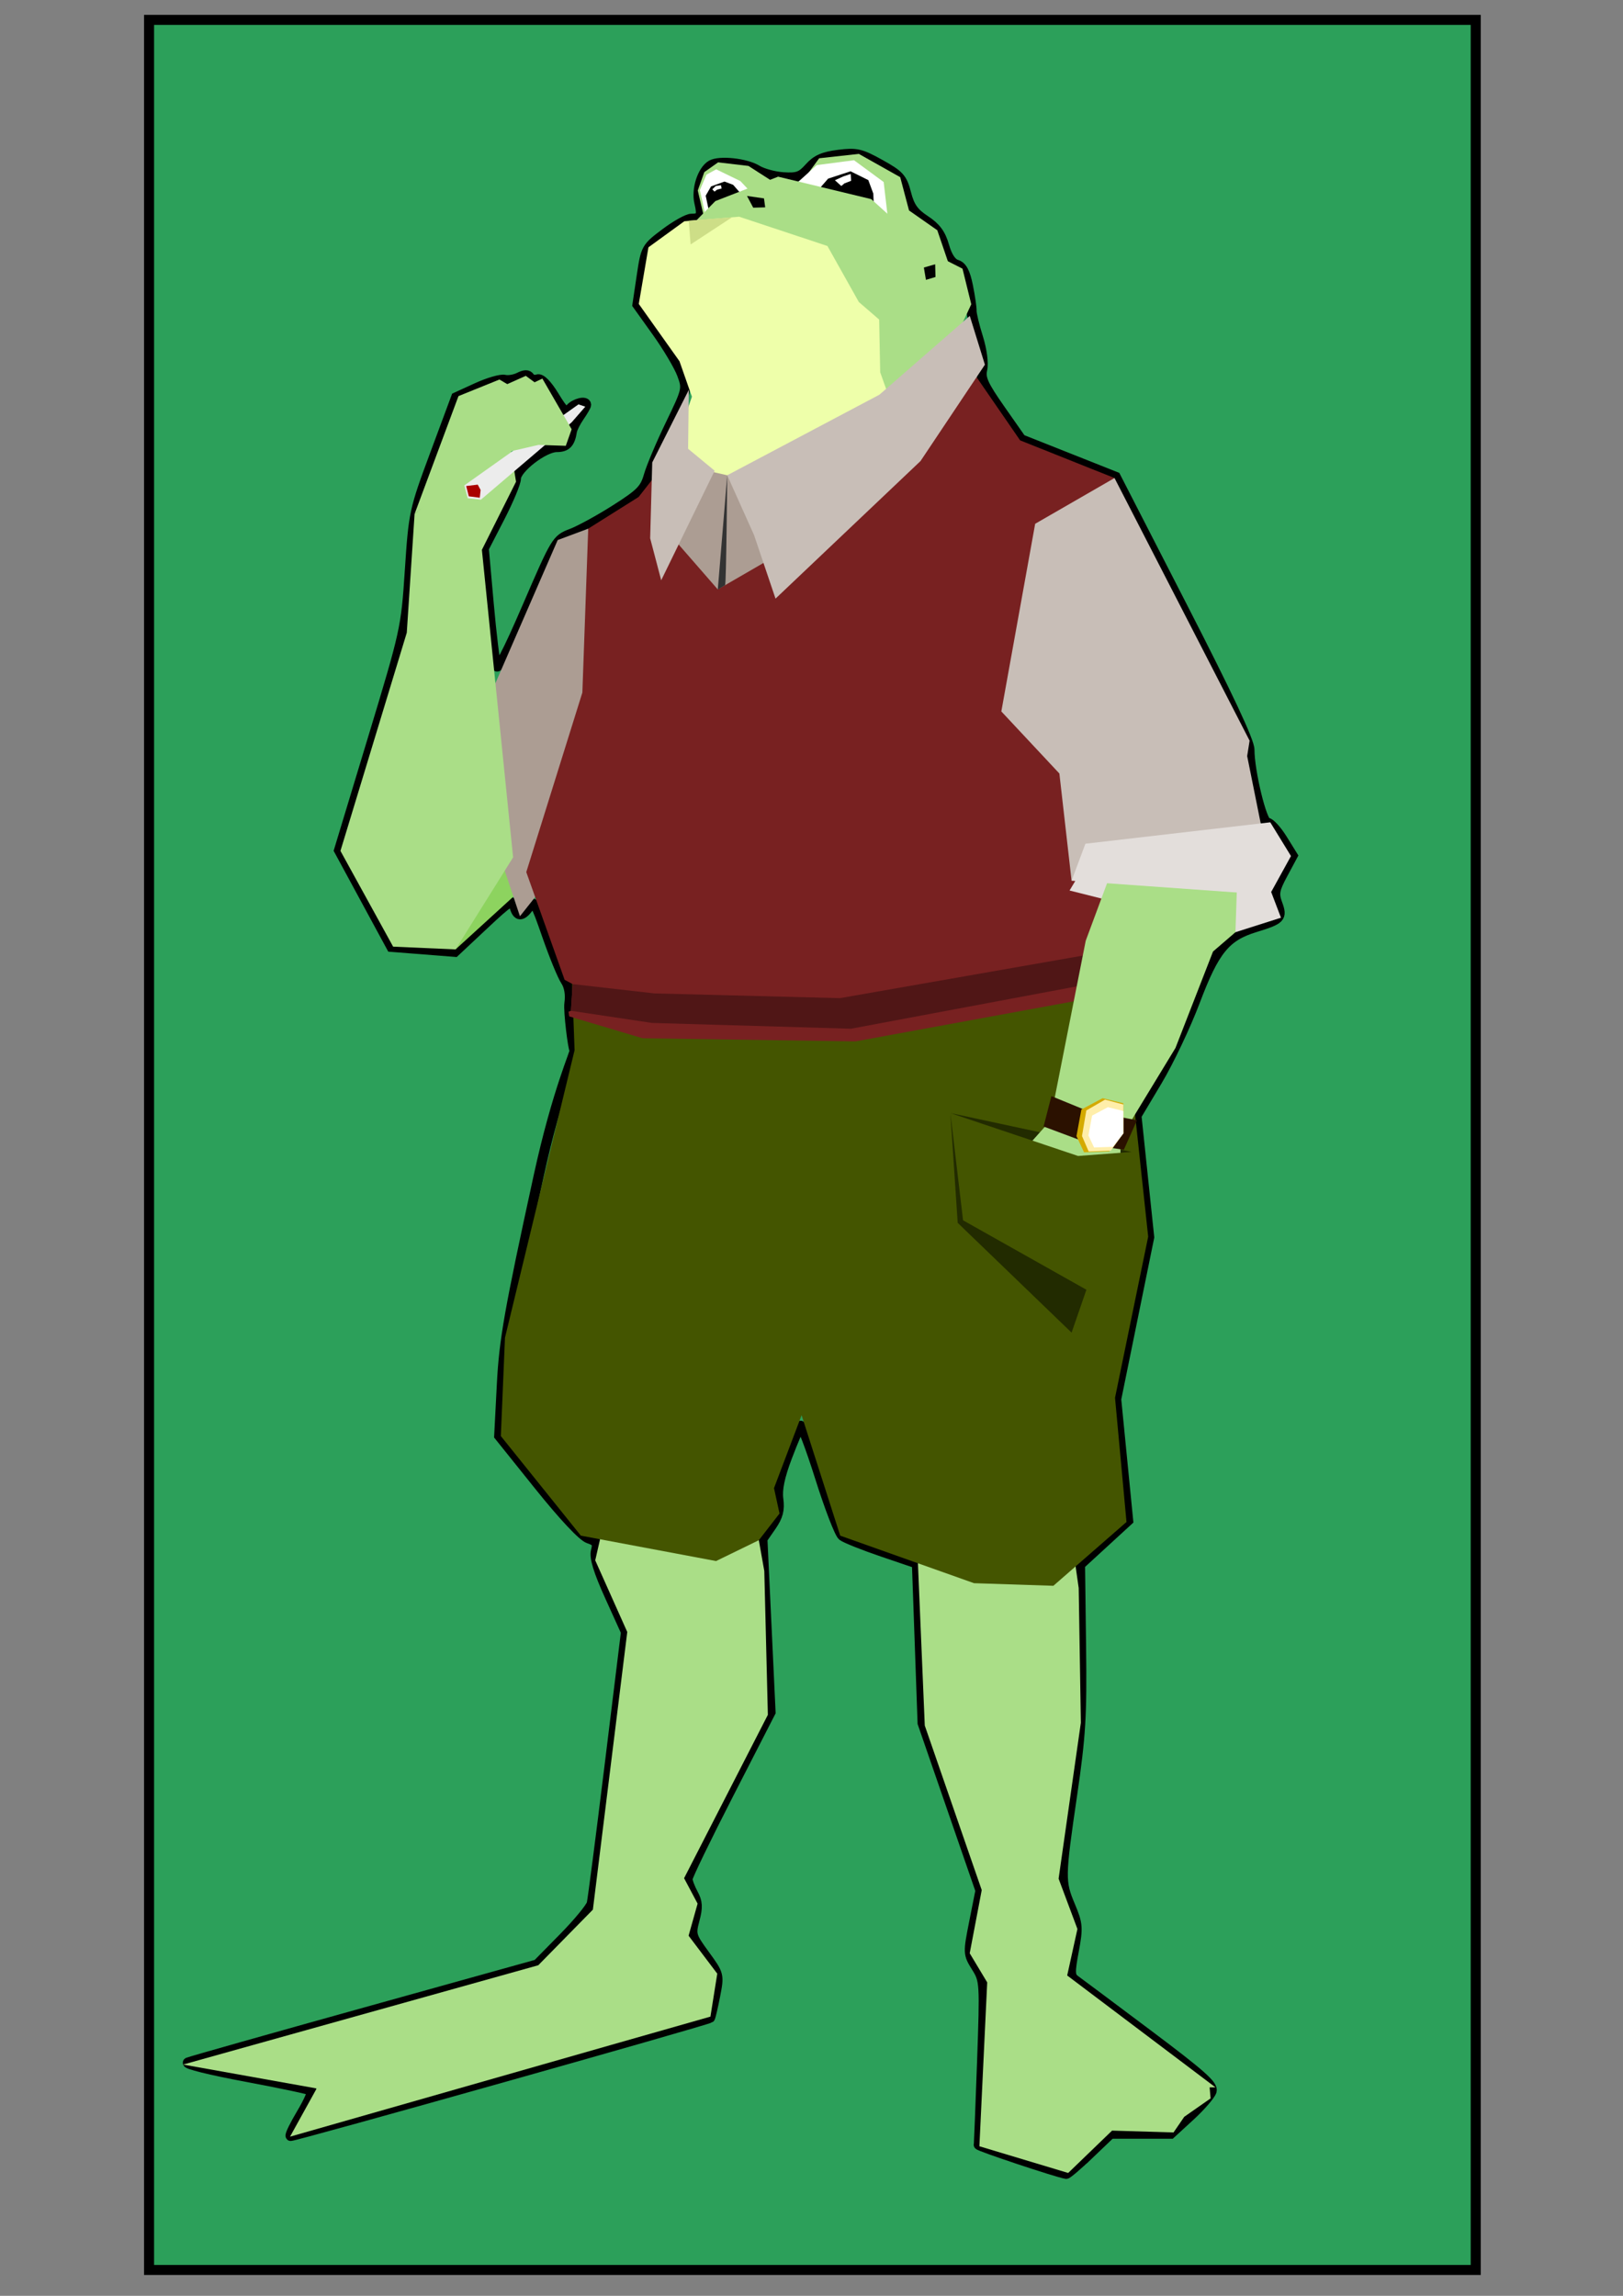
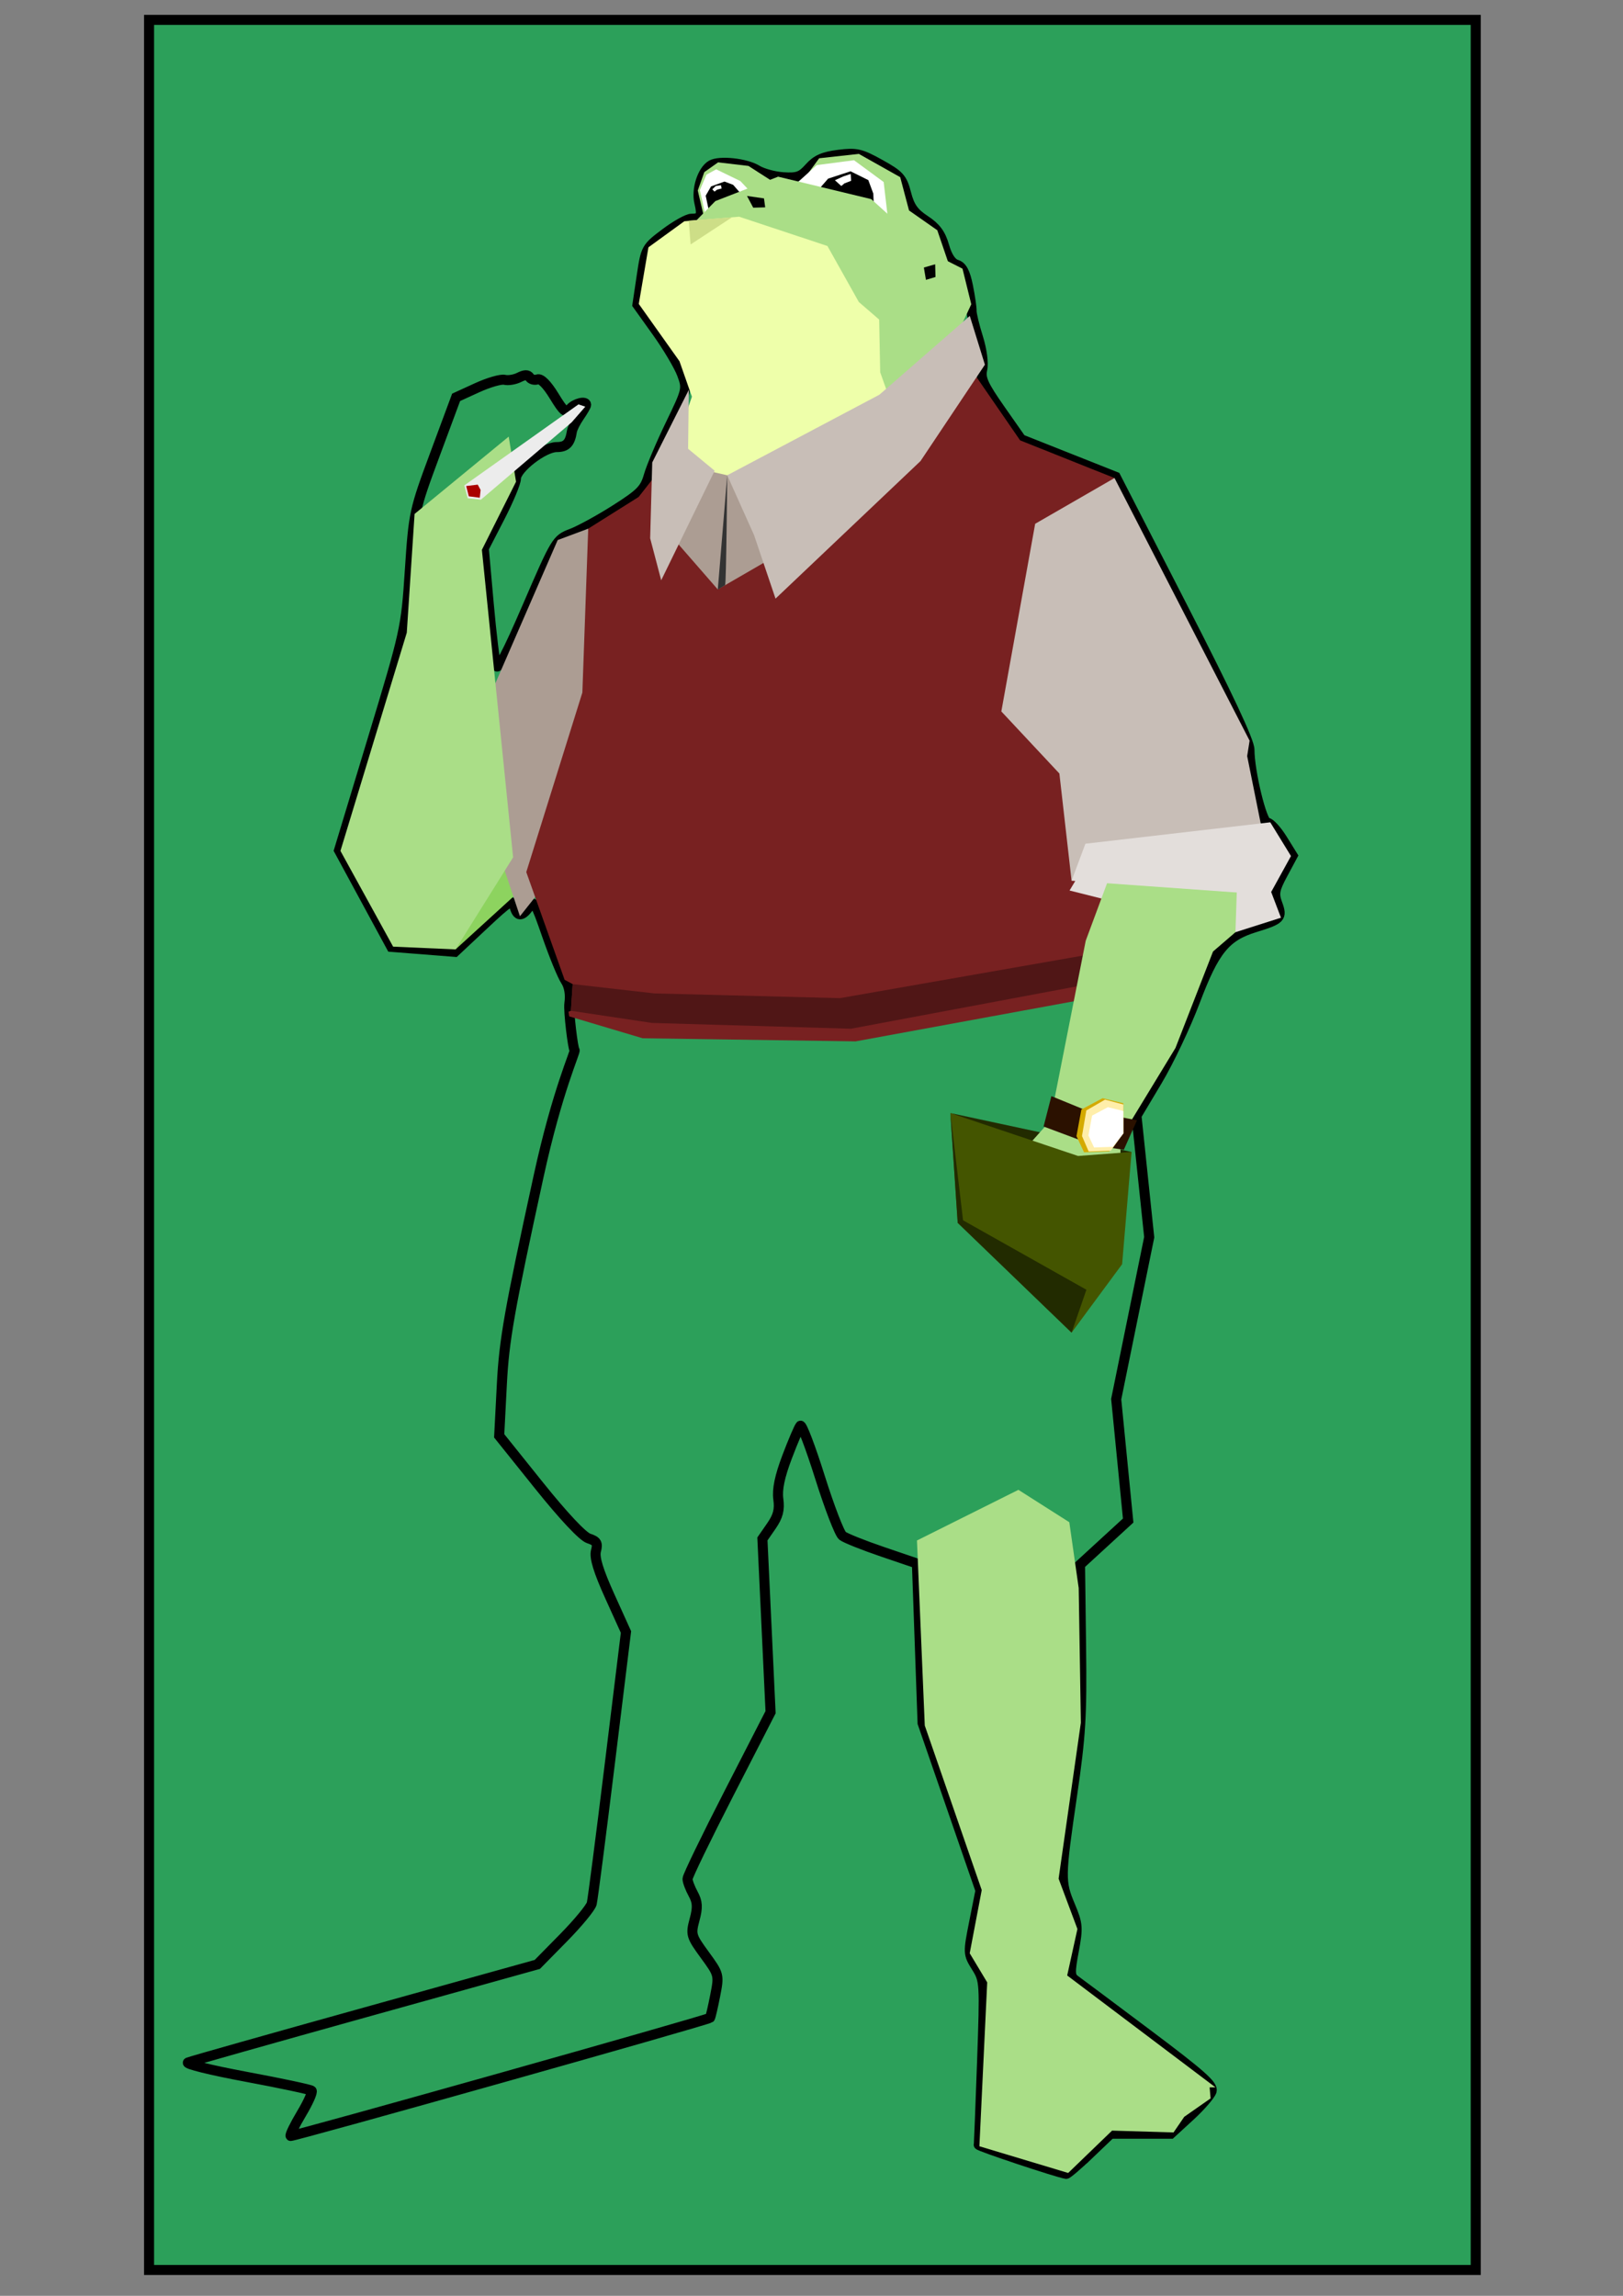
<svg xmlns="http://www.w3.org/2000/svg" xmlns:ns1="http://www.inkscape.org/namespaces/inkscape" xmlns:ns2="http://sodipodi.sourceforge.net/DTD/sodipodi-0.dtd" width="210mm" height="297mm" viewBox="0 0 210 297" version="1.1" id="svg8" ns1:version="0.92.3 (2405546, 2018-03-11)" ns2:docname="Frog.svg">
  <rect x="0" y="0" width="210" height="297" fill="#808080" stroke="none" />
  <defs id="defs2" />
  <ns2:namedview id="base" pagecolor="#ffffff" bordercolor="#666666" borderopacity="1.0" ns1:pageopacity="0.0" ns1:pageshadow="2" ns1:zoom="0.7" ns1:cx="989.71163" ns1:cy="674.11186" ns1:document-units="mm" ns1:current-layer="layer1" showgrid="false" ns1:window-width="1920" ns1:window-height="1058" ns1:window-x="-8" ns1:window-y="-8" ns1:window-maximized="1" />
  <g ns1:label="Layer 1" ns1:groupmode="layer" id="layer1">
    <rect style="opacity:1;fill:#2ca05a;fill-opacity:1;stroke:none;stroke-width:0.344;stroke-linecap:square;stroke-miterlimit:4;stroke-dasharray:none;stroke-dashoffset:0" id="rect922-8" width="171.659" height="291.562" x="19.311" y="2.409" ns1:export-xdpi="112.43922" ns1:export-ydpi="112.43922" />
    <path style="opacity:1;fill:none;fill-opacity:1;stroke:#000000;stroke-width:1.298;stroke-linecap:square;stroke-miterlimit:4;stroke-dasharray:none;stroke-dashoffset:0" d="M 19.287,148.112 V 2.569 h 85.829 85.829 V 148.112 293.655 H 105.116 19.287 Z m 121.676,130.536 2.742,-2.62 h 3.896 3.896 l 2.494,-2.292 c 1.372,-1.261 2.623,-2.708 2.781,-3.216 0.232,-0.749 -1.339,-2.144 -8.286,-7.355 -4.715,-3.537 -8.928,-6.686 -9.362,-6.996 -0.689,-0.492 -0.712,-0.98 -0.182,-3.811 0.555,-2.968 0.516,-3.463 -0.453,-5.765 -1.338,-3.177 -1.329,-3.719 0.233,-14.394 1.117,-7.635 1.272,-10.215 1.156,-19.295 l -0.134,-10.481 3.115,-2.858 3.115,-2.858 -0.774,-7.851 -0.774,-7.851 2.135,-10.475 2.135,-10.475 -0.825,-7.864 -0.825,-7.864 2.707,-4.538 c 1.489,-2.496 3.679,-7.11 4.866,-10.255 2.503,-6.628 3.946,-8.408 7.765,-9.576 3.334,-1.02 3.554,-1.252 2.89,-3.051 -0.477,-1.291 -0.377,-1.837 0.709,-3.858 l 1.265,-2.355 -1.325,-2.133 c -0.729,-1.173 -1.613,-2.133 -1.965,-2.133 -0.684,0 -2.294,-6.63 -2.293,-9.443 2.6e-4,-1.076 -2.771,-6.981 -8.654,-18.441 l -8.654,-16.859 -6.114,-2.426 -6.114,-2.426 -2.681,-3.827 c -2.215,-3.162 -2.626,-4.067 -2.36,-5.208 0.187,-0.803 -0.04,-2.532 -0.542,-4.129 -0.475,-1.511 -0.85,-3.069 -0.834,-3.462 0.016,-0.393 -0.194,-1.83 -0.467,-3.193 -0.36,-1.794 -0.771,-2.56 -1.488,-2.775 -0.641,-0.192 -1.203,-1.044 -1.59,-2.409 -0.444,-1.566 -1.083,-2.429 -2.472,-3.337 -1.45,-0.948 -2.002,-1.727 -2.445,-3.449 -0.512,-1.992 -0.866,-2.388 -3.379,-3.782 -2.527,-1.402 -3.064,-1.525 -5.373,-1.236 -1.958,0.245 -2.852,0.643 -3.777,1.679 -1.031,1.156 -1.529,1.339 -3.348,1.227 -1.175,-0.072 -2.72,-0.492 -3.433,-0.933 -1.416,-0.876 -4.852,-1.248 -5.896,-0.638 -1.164,0.679 -1.96,3.148 -1.557,4.833 0.417,1.745 0.24,2.105 -1.037,2.105 -0.473,0 -1.989,0.849 -3.37,1.886 -2.475,1.86 -2.518,1.937 -3.056,5.555 l -0.546,3.669 2.515,3.517 c 1.383,1.934 2.842,4.391 3.241,5.458 0.714,1.909 0.689,2.018 -1.49,6.53 -1.219,2.524 -2.477,5.499 -2.795,6.611 -0.504,1.763 -1.058,2.328 -4.305,4.395 -2.049,1.305 -4.609,2.706 -5.689,3.114 -1.931,0.729 -2.025,0.883 -5.685,9.366 -2.651,6.144 -3.819,8.367 -4.06,7.727 -0.186,-0.494 -0.625,-4.114 -0.976,-8.044 l -0.637,-7.146 2.075,-4.024 c 1.141,-2.213 2.079,-4.464 2.084,-5.002 0.012,-1.301 3.602,-4.075 5.274,-4.075 1.246,0 1.73,-0.501 1.969,-2.035 0.058,-0.374 0.495,-1.241 0.971,-1.926 0.476,-0.685 0.865,-1.361 0.865,-1.501 0,-0.552 -1.427,-0.213 -2.041,0.484 -0.565,0.642 -0.843,0.425 -2.108,-1.643 -0.913,-1.493 -1.711,-2.29 -2.137,-2.136 -0.374,0.135 -0.83,0.017 -1.014,-0.264 -0.237,-0.362 -0.634,-0.359 -1.365,0.01 -0.567,0.286 -1.414,0.426 -1.883,0.31 -0.469,-0.116 -2.072,0.347 -3.562,1.029 l -2.709,1.239 -2.741,7.384 c -2.684,7.23 -2.752,7.544 -3.246,15.007 -0.498,7.529 -0.558,7.797 -4.833,21.912 l -4.329,14.29 3.386,6.248 3.386,6.248 4.11,0.323 4.11,0.323 3.706,-3.473 c 3.402,-3.187 3.73,-3.385 4.003,-2.401 0.37,1.334 0.919,1.359 1.865,0.085 0.687,-0.925 0.834,-0.694 2.358,3.692 0.894,2.573 1.967,5.191 2.383,5.816 0.486,0.731 0.664,1.787 0.498,2.954 -0.142,0.999 0.483,5.971 0.673,6.05 0.19,0.079 -2.226,5.164 -4.653,16.3 -3.805,17.462 -4.46,21.165 -4.757,26.917 l -0.345,6.67 5.158,6.432 c 3.147,3.924 5.65,6.591 6.421,6.841 1.038,0.337 1.206,0.623 0.942,1.613 -0.225,0.844 0.307,2.587 1.782,5.848 l 2.102,4.645 -2.097,17.086 c -1.153,9.397 -2.203,17.515 -2.332,18.039 -0.129,0.524 -1.767,2.511 -3.639,4.415 l -3.404,3.462 -22.215,6.187 c -12.218,3.403 -22.555,6.327 -22.972,6.497 -0.417,0.171 2.943,1 7.466,1.843 4.523,0.843 8.356,1.657 8.518,1.81 0.162,0.153 -0.43,1.488 -1.315,2.968 -0.885,1.48 -1.517,2.777 -1.404,2.884 0.169,0.159 53.856,-14.957 54.264,-15.279 0.07,-0.056 0.369,-1.333 0.664,-2.838 0.532,-2.718 0.523,-2.754 -1.332,-5.296 -1.778,-2.436 -1.842,-2.656 -1.327,-4.569 0.427,-1.588 0.388,-2.288 -0.185,-3.334 -0.399,-0.728 -0.726,-1.602 -0.726,-1.942 0,-0.34 2.417,-5.33 5.372,-11.089 l 5.372,-10.471 -0.528,-11.207 -0.528,-11.207 1.156,-1.667 c 0.87,-1.256 1.094,-2.115 0.904,-3.478 -0.174,-1.254 0.176,-2.938 1.14,-5.479 0.765,-2.017 1.537,-3.825 1.716,-4.017 0.178,-0.192 1.319,2.809 2.535,6.67 1.216,3.86 2.525,7.264 2.91,7.564 0.385,0.3 2.709,1.229 5.165,2.065 l 4.466,1.52 0.367,10.322 0.367,10.322 3.744,10.831 3.744,10.831 -0.81,4.08 c -0.798,4.02 -0.794,4.106 0.29,5.839 1.074,1.717 1.091,2.01 0.729,12.244 -0.204,5.767 -0.399,10.592 -0.434,10.723 -0.049,0.186 10.17,3.591 11.314,3.769 0.148,0.023 1.504,-1.137 3.012,-2.578 z" id="path1059" ns1:connector-curvature="0" ns2:nodetypes="cccccccccccccscscccsscccccccccscccccsscsccccccccccsccccccccscscscscscscscccscsscsscccccssscccccsccscccssccccccscccscsccccscccsscccccccscccccccccccccc" />
    <rect style="opacity:1;fill:#2ca05a;fill-opacity:1;stroke:none;stroke-width:0.265;stroke-linecap:square;stroke-miterlimit:4;stroke-dasharray:none;stroke-dashoffset:0" id="rect922" width="128.512" height="231.321" x="479.224" y="10.1" ns1:export-xdpi="112.43922" ns1:export-ydpi="112.43922" />
    <path style="fill:#8dd35f;stroke:none;stroke-width:0.265px;stroke-linecap:butt;stroke-linejoin:miter;stroke-opacity:1" d="m 508.895,105.634 13.817,-13.362 2.673,-18.108 -18.108,9.221 z" id="path892" ns1:connector-curvature="0" ns2:nodetypes="ccccc" ns1:export-xdpi="112.43922" ns1:export-ydpi="112.43922" />
    <path style="fill:#aade87;fill-opacity:1;stroke:none;stroke-width:0.265px;stroke-linecap:butt;stroke-linejoin:miter;stroke-opacity:1" d="m 553.591,166.299 0.756,18.993 3.78,19.56 -1.417,6.331 1.984,2.079 0.945,15.214 8.599,2.74 4.252,-4.347 5.953,0.189 1.039,-1.606 2.551,-1.89 -0.095,-1.134 h 0.567 l -11.717,-11.245 -0.095,-3.307 0.378,-0.945 -2.079,-1.039 -1.134,-4.725 1.606,-16.158 -0.208,-13.828 -0.91,-6.755 -4.93,-3.324 z" id="path884" ns1:connector-curvature="0" ns2:nodetypes="ccccccccccccccccccccccc" ns1:export-xdpi="112.43922" ns1:export-ydpi="112.43922" />
    <path style="fill:#aade87;fill-opacity:1;stroke:none;stroke-width:0.265px;stroke-linecap:butt;stroke-linejoin:miter;stroke-opacity:1" d="m 524.084,160.66 -1.658,7.678 3.103,7.351 -3.331,28.499 -5.29,5.708 -34.405,10.192 12.939,2.453 -2.582,4.948 31.075,-9.407 9.649,-2.914 0.662,-4.409 -2.777,-3.895 0.873,-3.293 -1.31,-2.608 8.115,-16.769 -0.345,-14.759 -0.531,-3.164 z" id="path886" ns1:connector-curvature="0" ns2:nodetypes="cccccccccccccccccc" ns1:export-xdpi="112.43922" ns1:export-ydpi="112.43922" />
    <path style="fill:#445500;stroke:none;stroke-width:0.265px;stroke-linecap:butt;stroke-linejoin:miter;stroke-opacity:1" d="m 521.983,106.201 -1.843,1.512 0.283,4.819 -6.742,32.959 -0.401,10.089 7.751,10.223 13.096,2.606 4.143,-2.138 2.005,-2.74 -0.535,-2.606 2.673,-7.484 3.742,12.361 12.963,4.878 7.684,0.267 7.083,-6.548 -1.111,-12.748 3.213,-16.536 -2.835,-27.97 -9.449,-2.74 -36.758,-0.472 z" id="path874" ns1:connector-curvature="0" ns1:export-xdpi="112.43922" ns1:export-ydpi="112.43922" />
    <path style="fill:#ac9d93;fill-opacity:1;stroke:none;stroke-width:0.265px;stroke-linecap:butt;stroke-linejoin:miter;stroke-opacity:1" d="m 521.746,62.45 -2.958,1.168 -8.949,21.794 5.292,16.82 10.678,-14.269 z" id="path878" ns1:connector-curvature="0" ns1:export-xdpi="112.43922" ns1:export-ydpi="112.43922" ns2:nodetypes="cccccc" />
-     <path style="fill:#aade87;fill-opacity:1;stroke:none;stroke-width:0.265px;stroke-linecap:butt;stroke-linejoin:miter;stroke-opacity:1" d="m 532.357,27.742 0.635,-1.888 1.336,-1.002 2.94,0.367 2.823,1.921 -1.32,1.412 -3.174,1.645 -2.639,0.267 z" id="path846" ns1:connector-curvature="0" ns2:nodetypes="ccccccccc" ns1:export-xdpi="112.43922" ns1:export-ydpi="112.43922" />
    <path style="fill:#aade87;stroke:none;stroke-width:0.265px;stroke-linecap:butt;stroke-linejoin:miter;stroke-opacity:1" d="m 543.031,26.005 1.086,-1.57 3.842,-0.451 4.009,2.389 0.855,3.418 0.949,5.251 -4.076,-2.138 z" id="path840" ns1:connector-curvature="0" ns1:export-xdpi="112.43922" ns1:export-ydpi="112.43922" />
    <path style="fill:#ffffff;stroke:none;stroke-width:0.265px;stroke-linecap:butt;stroke-linejoin:miter;stroke-opacity:1" d="m 541.561,27.358 2.322,-2.222 3.608,-0.501 2.873,2.238 0.518,4.711 -2.94,-0.167 z" id="path836" ns1:connector-curvature="0" ns1:export-xdpi="112.43922" ns1:export-ydpi="112.43922" />
    <path style="fill:#ffffff;fill-opacity:1;stroke:none;stroke-width:0.265px;stroke-linecap:butt;stroke-linejoin:miter;stroke-opacity:1" d="m 533.05,30.223 c 0,-0.334 -0.493,-2.514 -0.493,-2.514 l 0.638,-1.592 0.949,-0.547 2.339,1.203 1.069,1.203 z" id="path842" ns1:connector-curvature="0" ns2:nodetypes="ccccccc" ns1:export-xdpi="112.43922" ns1:export-ydpi="112.43922" />
-     <path style="fill:#000000;stroke:none;stroke-width:0.265px;stroke-linecap:butt;stroke-linejoin:miter;stroke-opacity:1" d="m 543.983,27.742 1.002,-1.219 2.172,-0.752 1.721,0.902 0.484,1.386 0.05,1.37 -2.422,0.15 z" id="path838" ns1:connector-curvature="0" ns1:export-xdpi="112.43922" ns1:export-ydpi="112.43922" />
    <path style="fill:#000000;fill-opacity:1;stroke:none;stroke-width:0.265px;stroke-linecap:butt;stroke-linejoin:miter;stroke-opacity:1" d="m 533.409,29.696 -0.284,-1.42 0.518,-0.952 1.303,-0.501 0.835,0.334 0.418,1.921 z" id="path844" ns1:connector-curvature="0" ns1:export-xdpi="112.43922" ns1:export-ydpi="112.43922" />
    <path style="fill:#aade87;fill-opacity:1;stroke:none;stroke-width:0.265px;stroke-linecap:butt;stroke-linejoin:miter;stroke-opacity:1" d="m 531.522,31.567 2.539,-2.74 6.08,-2.506 9.02,2.305 3.174,3.04 0.033,1.069 5.679,4.209 0.802,2.472 -0.267,8.619 2.205,2.405 -8.352,8.686 -4.143,-17.205 -5.813,-7.884 z" id="path828" ns1:connector-curvature="0" ns1:export-xdpi="112.43922" ns1:export-ydpi="112.43922" />
    <path style="fill:#000000;fill-opacity:1;stroke:none;stroke-width:0.265px;stroke-linecap:butt;stroke-linejoin:miter;stroke-opacity:1" d="m 551.429,36.748 0.224,-1.5 1.193,-1.37 -0.402,1.606 z" id="path830" ns1:connector-curvature="0" ns1:export-xdpi="112.43922" ns1:export-ydpi="112.43922" />
    <path style="fill:#000000;fill-opacity:1;stroke:none;stroke-width:0.265px;stroke-linecap:butt;stroke-linejoin:miter;stroke-opacity:1" d="m 537.126,28.302 0.601,1.203 1.161,-0.033 -0.117,-0.919 z" id="path832" ns1:connector-curvature="0" ns1:export-xdpi="112.43922" ns1:export-ydpi="112.43922" />
    <path style="fill:#eeffaa;stroke:none;stroke-width:0.265px;stroke-linecap:butt;stroke-linejoin:miter;stroke-opacity:1" d="m 529.684,70.121 1.971,-10.991 -1.771,-4.343 1.904,-5.88 -1.203,-3.642 -3.942,-5.88 0.935,-5.813 3.474,-2.673 5.312,-0.468 8.553,3.007 3.04,5.746 1.971,1.804 0.1,5.412 3.976,11.827 -6.214,14.199 -13.196,3.14 z" id="path826" ns1:connector-curvature="0" ns1:export-xdpi="112.43922" ns1:export-ydpi="112.43922" />
    <path style="fill:#782121;stroke:none;stroke-width:0.265px;stroke-linecap:butt;stroke-linejoin:miter;stroke-opacity:1" d="m 557.465,43.976 6.117,9.408 9.144,3.869 -6.325,24.494 5.813,12.294 -1.403,14.098 -28.665,6.615 h -8.619 l -11.693,-5.479 -4.677,-14.833 4.023,-15.172 0.567,-16.82 4.885,-3.255 3.253,-4.409 3.857,7.929 z" id="path856" ns1:connector-curvature="0" ns2:nodetypes="cccccccccccccccc" ns1:export-xdpi="112.43922" ns1:export-ydpi="112.43922" />
    <path style="fill:#ac9d93;stroke:none;stroke-width:0.265px;stroke-linecap:butt;stroke-linejoin:miter;stroke-opacity:1" d="m 532.535,56.324 2.677,0.646 6.41,-1.781 0.735,8.553 -6.325,5.612 -6.514,-6.478 z" id="path894" ns1:connector-curvature="0" ns2:nodetypes="ccccccc" ns1:export-xdpi="112.43922" ns1:export-ydpi="112.43922" />
    <path style="fill:#241c1c;stroke:none;stroke-width:0.265px;stroke-linecap:butt;stroke-linejoin:miter;stroke-opacity:1" d="m 531.054,61.902 1.57,8.452 2.472,-0.167 1.236,0.601 2.572,-8.219 -0.468,-2.572 -3.575,0.635 -3.942,-0.735 z" id="path852" ns1:connector-curvature="0" ns1:export-xdpi="112.43922" ns1:export-ydpi="112.43922" />
    <path style="fill:#241c1c;stroke:none;stroke-width:0.265px;stroke-linecap:butt;stroke-linejoin:miter;stroke-opacity:1" d="m 533.159,69.486 0.067,22.417 -1.537,11.058 5.446,5.746 4.978,-6.548 -2.606,-13.13 -3.474,-19.678 z" id="path854" ns1:connector-curvature="0" ns1:export-xdpi="112.43922" ns1:export-ydpi="112.43922" />
    <path style="fill:#c8beb7;fill-opacity:1;stroke:none;stroke-width:0.265px;stroke-linecap:butt;stroke-linejoin:miter;stroke-opacity:1" d="m 565.041,61.466 7.685,-4.214 13.087,24.19 -0.236,1.417 1.89,8.93 -18.096,1.937 -0.803,0.614 -1.181,-9.875 -5.622,-5.717 0.236,-5.953 -1.276,-2.599 z" id="path858" ns1:connector-curvature="0" ns2:nodetypes="cccccccccccc" ns1:export-xdpi="112.43922" ns1:export-ydpi="112.43922" />
    <path style="fill:#e3dedb;stroke:none;stroke-width:0.265px;stroke-linecap:butt;stroke-linejoin:miter;stroke-opacity:1" d="m 568.372,95.244 1.37,-2.172 17.707,1.169 1.403,3.508 -4.41,1.336 z" id="path860" ns1:connector-curvature="0" ns1:export-xdpi="112.43922" ns1:export-ydpi="112.43922" />
    <path style="fill:#aade87;fill-opacity:1;stroke:none;stroke-width:0.265px;stroke-linecap:butt;stroke-linejoin:miter;stroke-opacity:1" d="m 572.214,94.042 -2.275,5.828 -5.15,21.119 4.772,2.032 2.032,0.331 7.04,-13.607 3.638,-8.882 2.171,-1.776 0.144,-4.083 z" id="path864" ns1:connector-curvature="0" ns1:export-xdpi="112.43922" ns1:export-ydpi="112.43922" />
    <path style="fill:#aade87;fill-opacity:1;stroke:none;stroke-width:0.265px;stroke-linecap:butt;stroke-linejoin:miter;stroke-opacity:1" d="m 564.788,120.989 -3.449,4.089 -1.181,6.116 6.355,5.528 5.197,-7.701 -0.024,-6.331 z" id="path870" ns1:connector-curvature="0" ns1:export-xdpi="112.43922" ns1:export-ydpi="112.43922" />
    <path style="fill:#668000;stroke:none;stroke-width:0.265px;stroke-linecap:butt;stroke-linejoin:miter;stroke-opacity:1" d="m 556.827,122.43 17.552,3.992 -5.811,18.544 -11.032,-11.268 z" id="path872" ns1:connector-curvature="0" ns1:export-xdpi="112.43922" ns1:export-ydpi="112.43922" />
    <path style="fill:none;stroke:none;stroke-width:0.265px;stroke-linecap:butt;stroke-linejoin:miter;stroke-opacity:1" d="m 532.519,119.619 -0.189,13.607 6.048,5.197" id="path876" ns1:connector-curvature="0" ns1:export-xdpi="112.43922" ns1:export-ydpi="112.43922" />
    <path style="fill:#aade87;fill-opacity:1;stroke:none;stroke-width:0.265px;stroke-linecap:butt;stroke-linejoin:miter;stroke-opacity:1" d="m 502.848,105.35 6.048,0.283 5.575,-9.449 -3.024,-31.561 3.307,-6.993 -0.709,-4.63 -9.119,7.937 -0.756,12.19 -6.426,22.395 z" id="path880" ns1:connector-curvature="0" ns2:nodetypes="cccccccccc" ns1:export-xdpi="112.43922" ns1:export-ydpi="112.43922" />
    <path style="fill:#c8beb7;fill-opacity:1;stroke:none;stroke-width:0.265px;stroke-linecap:butt;stroke-linejoin:miter;stroke-opacity:1" d="m 535.212,56.969 2.599,6.142 1.843,7.512 20.518,-25.003 -1.465,-5.008 -10.029,7.238 z" id="path848" ns1:connector-curvature="0" ns2:nodetypes="ccccccc" ns1:export-xdpi="112.43922" ns1:export-ydpi="112.43922" />
    <path style="fill:#c8beb7;fill-opacity:1;stroke:none;stroke-width:0.265px;stroke-linecap:butt;stroke-linejoin:miter;stroke-opacity:1" d="m 531.488,48.205 -3.541,7.45 -0.2,7.784 1.069,4.31 5.177,-11.245 -4.108,-1.717 z" id="path850" ns1:connector-curvature="0" ns2:nodetypes="ccccccc" ns1:export-xdpi="112.43922" ns1:export-ydpi="112.43922" />
    <path style="fill:#2b1100;stroke:none;stroke-width:0.265px;stroke-linecap:butt;stroke-linejoin:miter;stroke-opacity:1" d="m 564.623,119.524 4.111,0.709 4.181,1.772 -1.276,3.024 -2.882,-0.449 -4.89,-1.937 z" id="path866" ns1:connector-curvature="0" ns1:export-xdpi="112.43922" ns1:export-ydpi="112.43922" />
    <path style="fill:#e3dbdb;stroke:none;stroke-width:0.265px;stroke-linecap:butt;stroke-linejoin:miter;stroke-opacity:1" d="m 567.789,125.289 -1.323,-2.268 3.118,-3.284 2.008,0.52 v 3.095 l -1.701,2.48 z" id="path868" ns1:connector-curvature="0" ns1:export-xdpi="112.43922" ns1:export-ydpi="112.43922" />
    <path style="fill:#ececec;stroke:none;stroke-width:0.265px;stroke-linecap:butt;stroke-linejoin:miter;stroke-opacity:1" d="m 509.746,58.009 11.056,-8.315 0.661,0.236 -1.323,1.606 -8.788,7.938 -1.276,-0.142 z" id="path888" ns1:connector-curvature="0" ns1:export-xdpi="112.43922" ns1:export-ydpi="112.43922" />
    <path style="fill:#aade87;fill-opacity:1;stroke:none;stroke-width:0.265px;stroke-linecap:butt;stroke-linejoin:miter;stroke-opacity:1" d="m 504.926,60.938 4.252,-12.095 3.969,-1.701 0.756,0.472 1.795,-0.85 0.85,0.661 0.756,-0.378 2.835,5.197 -0.567,1.701 -2.646,-0.094 -4.441,1.087 z" id="path882" ns1:connector-curvature="0" ns2:nodetypes="cccccccccccc" ns1:export-xdpi="112.43922" ns1:export-ydpi="112.43922" />
    <path style="fill:#aa0000;stroke:none;stroke-width:0.265px;stroke-linecap:butt;stroke-linejoin:miter;stroke-opacity:1" d="m 509.925,58.073 1.121,-0.142 0.276,0.549 -0.083,0.793 -1.063,-0.142 z" id="path890" ns1:connector-curvature="0" ns2:nodetypes="cccccc" ns1:export-xdpi="112.43922" ns1:export-ydpi="112.43922" />
    <path style="fill:#e3dedb;stroke:none;stroke-width:0.265px;stroke-linecap:butt;stroke-linejoin:miter;stroke-opacity:1" d="m 568.568,94.342 1.34,-3.407 17.907,-1.971 2.005,3.107 -2.071,3.575 z" id="path862" ns1:connector-curvature="0" ns2:nodetypes="cccccc" ns1:export-xdpi="112.43922" ns1:export-ydpi="112.43922" />
    <path style="fill:#222b00;stroke:none;stroke-width:0.265px;stroke-linecap:butt;stroke-linejoin:miter;stroke-opacity:1" d="m 534.881,121.792 -0.283,10.583 7.938,5.764 -7.182,-6.048 z" id="path896" ns1:connector-curvature="0" ns1:export-xdpi="112.43922" ns1:export-ydpi="112.43922" />
    <path style="fill:#222b00;stroke:none;stroke-width:0.265px;stroke-linecap:butt;stroke-linejoin:miter;stroke-opacity:1" d="m 556.827,122.43 0.709,11.268 9.209,9.406 1.823,1.862 1.435,-4.402 -11.948,-7.126 z" id="path896-9" ns1:connector-curvature="0" ns2:nodetypes="ccccccc" ns1:export-xdpi="112.43922" ns1:export-ydpi="112.43922" />
    <path style="fill:#8dd35f;stroke:none;stroke-width:0.343px;stroke-linecap:butt;stroke-linejoin:miter;stroke-opacity:1" d="M 58.944,122.821 77.401,105.979 80.971,83.156 56.784,94.778 Z" id="path892-5" ns1:connector-curvature="0" ns2:nodetypes="ccccc" ns1:export-xdpi="112.43922" ns1:export-ydpi="112.43922" />
    <path style="fill:#aade87;fill-opacity:1;stroke:none;stroke-width:0.343px;stroke-linecap:butt;stroke-linejoin:miter;stroke-opacity:1" d="m 118.646,199.285 1.01,23.94 7.369,21.285 -1.554,8.177 2.263,3.767 -1.01,21.2 11.486,3.454 5.68,-5.479 7.952,0.238 1.388,-2.025 3.408,-2.382 -0.126,-1.429 h 0.757 l -19.185,-14.471 1.325,-6.015 -2.436,-6.51 2.878,-20.169 -0.278,-17.429 -1.215,-8.515 -6.585,-4.189 z" id="path884-5" ns1:connector-curvature="0" ns2:nodetypes="ccccccccccccccccccccc" ns1:export-xdpi="112.43922" ns1:export-ydpi="112.43922" />
-     <path style="fill:#aade87;fill-opacity:1;stroke:none;stroke-width:0.343px;stroke-linecap:butt;stroke-linejoin:miter;stroke-opacity:1" d="m 79.232,192.177 -2.215,9.678 4.144,9.266 -4.449,35.921 -7.066,7.195 -45.956,12.846 17.284,3.092 -3.449,6.237 41.508,-11.857 12.889,-3.673 0.884,-5.558 -3.71,-4.909 1.166,-4.151 -1.749,-3.288 10.84,-21.135 -0.461,-18.603 -0.709,-3.988 z" id="path886-5" ns1:connector-curvature="0" ns2:nodetypes="cccccccccccccccccc" ns1:export-xdpi="112.43922" ns1:export-ydpi="112.43922" />
-     <path style="fill:#445500;stroke:none;stroke-width:0.343px;stroke-linecap:butt;stroke-linejoin:miter;stroke-opacity:1" d="m 76.426,123.536 -2.461,1.906 0.379,10.421 -9.005,37.196 -0.535,12.717 10.353,12.885 17.493,3.285 5.534,-2.695 2.678,-3.453 -0.714,-3.284 3.57,-9.432 4.998,15.58 17.315,6.148 10.264,0.337 9.461,-8.253 -1.484,-16.068 4.291,-20.843 -3.787,-35.254 -12.622,-3.454 -49.099,-0.596 z" id="path874-7" ns1:connector-curvature="0" ns1:export-xdpi="112.43922" ns1:export-ydpi="112.43922" ns2:nodetypes="ccccccccccccccccccccc" />
    <path style="fill:#ac9d93;fill-opacity:1;stroke:none;stroke-width:0.343px;stroke-linecap:butt;stroke-linejoin:miter;stroke-opacity:1" d="M 76.11,68.391 72.16,69.864 60.207,97.333 67.275,118.533 81.538,100.549 Z" id="path878-8" ns1:connector-curvature="0" ns1:export-xdpi="112.43922" ns1:export-ydpi="112.43922" ns2:nodetypes="cccccc" />
    <path style="fill:#aade87;fill-opacity:1;stroke:none;stroke-width:0.343px;stroke-linecap:butt;stroke-linejoin:miter;stroke-opacity:1" d="m 90.283,24.645 0.848,-2.379 1.785,-1.263 3.927,0.463 3.771,2.421 -1.763,1.779 -4.239,2.074 -3.525,0.337 z" id="path846-0" ns1:connector-curvature="0" ns2:nodetypes="ccccccccc" ns1:export-xdpi="112.43922" ns1:export-ydpi="112.43922" />
    <path style="fill:#aade87;stroke:none;stroke-width:0.343px;stroke-linecap:butt;stroke-linejoin:miter;stroke-opacity:1" d="m 104.541,22.455 1.45,-1.979 5.132,-0.568 5.355,3.011 1.142,4.308 3.657,2.559 1.586,4.656 -9.42,-3.29 z" id="path840-5" ns1:connector-curvature="0" ns1:export-xdpi="112.43922" ns1:export-ydpi="112.43922" ns2:nodetypes="ccccccccc" />
    <path style="fill:#ffffff;stroke:none;stroke-width:0.343px;stroke-linecap:butt;stroke-linejoin:miter;stroke-opacity:1" d="m 102.578,24.16 3.101,-2.8 4.82,-0.632 3.838,2.821 0.692,5.937 -3.927,-0.211 z" id="path836-5" ns1:connector-curvature="0" ns1:export-xdpi="112.43922" ns1:export-ydpi="112.43922" />
    <path style="fill:#ffffff;fill-opacity:1;stroke:none;stroke-width:0.343px;stroke-linecap:butt;stroke-linejoin:miter;stroke-opacity:1" d="m 91.209,27.771 c 0,-0.421 -0.658,-3.169 -0.658,-3.169 l 0.852,-2.006 1.267,-0.689 3.124,1.516 1.428,1.516 z" id="path842-1" ns1:connector-curvature="0" ns2:nodetypes="ccccccc" ns1:export-xdpi="112.43922" ns1:export-ydpi="112.43922" />
    <path style="fill:#000000;stroke:none;stroke-width:0.343px;stroke-linecap:butt;stroke-linejoin:miter;stroke-opacity:1" d="m 105.813,24.645 1.339,-1.537 2.901,-0.947 2.298,1.137 0.647,1.748 0.067,1.726 -3.235,0.189 z" id="path838-1" ns1:connector-curvature="0" ns1:export-xdpi="112.43922" ns1:export-ydpi="112.43922" />
    <path style="fill:#000000;fill-opacity:1;stroke:none;stroke-width:0.343px;stroke-linecap:butt;stroke-linejoin:miter;stroke-opacity:1" d="m 91.689,27.108 -0.379,-1.79 0.692,-1.2 1.74,-0.632 1.116,0.421 1.142,1.305 z" id="path844-3" ns1:connector-curvature="0" ns1:export-xdpi="112.43922" ns1:export-ydpi="112.43922" ns2:nodetypes="ccccccc" />
    <path style="fill:#aade87;fill-opacity:1;stroke:none;stroke-width:0.343px;stroke-linecap:butt;stroke-linejoin:miter;stroke-opacity:1" d="m 89.168,29.466 3.392,-3.453 8.122,-3.158 12.049,2.906 4.239,3.832 0.045,1.347 7.523,3.817 1.134,4.605 -1.783,3.832 -0.783,6.734 3.513,4.223 -9.515,10.055 -5.534,-21.686 -7.765,-9.938 z" id="path828-3" ns1:connector-curvature="0" ns1:export-xdpi="112.43922" ns1:export-ydpi="112.43922" ns2:nodetypes="ccccccccccccccc" />
    <path style="fill:#000000;fill-opacity:1;stroke:none;stroke-width:0.343px;stroke-linecap:butt;stroke-linejoin:miter;stroke-opacity:1" d="m 119.808,36.203 -0.268,-1.593 1.46,-0.422 0.044,1.646 z" id="path830-3" ns1:connector-curvature="0" ns1:export-xdpi="112.43922" ns1:export-ydpi="112.43922" ns2:nodetypes="ccccc" />
    <path style="fill:#000000;fill-opacity:1;stroke:none;stroke-width:0.343px;stroke-linecap:butt;stroke-linejoin:miter;stroke-opacity:1" d="m 96.654,25.35 0.803,1.516 1.551,-0.042 -0.156,-1.158 z" id="path832-1" ns1:connector-curvature="0" ns1:export-xdpi="112.43922" ns1:export-ydpi="112.43922" />
    <path style="fill:#eeffaa;stroke:none;stroke-width:0.343px;stroke-linecap:butt;stroke-linejoin:miter;stroke-opacity:1" d="m 86.713,78.06 2.633,-13.854 -2.365,-5.474 2.544,-7.411 -1.607,-4.59 -5.266,-7.411 1.25,-7.327 4.641,-3.369 7.095,-0.59 11.424,3.79 4.061,7.243 2.633,2.274 0.134,6.822 5.31,14.907 -8.3,17.896 -17.627,3.958 z" id="path826-5" ns1:connector-curvature="0" ns1:export-xdpi="112.43922" ns1:export-ydpi="112.43922" />
    <path style="fill:#782121;stroke:none;stroke-width:0.343px;stroke-linecap:butt;stroke-linejoin:miter;stroke-opacity:1" d="m 123.821,45.107 8.171,11.858 12.213,4.876 -8.449,30.873 7.765,15.496 0.089,20.465 -32.902,6.043 -27.557,-0.401 -9.503,-2.832 -0.091,-0.613 0.312,-0.109 0.224,-3.455 -1.038,-0.554 -4.96,-13.936 7.257,-23.228 0.757,-21.2 6.526,-4.102 4.345,-5.557 5.152,9.994 z" id="path856-2" ns1:connector-curvature="0" ns2:nodetypes="cccccccccccccccccccc" ns1:export-xdpi="112.43922" ns1:export-ydpi="112.43922" />
    <path style="fill:#ac9d93;stroke:none;stroke-width:0.343px;stroke-linecap:butt;stroke-linejoin:miter;stroke-opacity:1" d="m 90.52,60.67 3.576,0.814 8.562,-2.245 0.982,10.78 -10.769,6.231 -6.38,-7.323 z" id="path894-3" ns1:connector-curvature="0" ns2:nodetypes="ccccccc" ns1:export-xdpi="112.43922" ns1:export-ydpi="112.43922" />
    <path style="fill:#c8beb7;fill-opacity:1;stroke:none;stroke-width:0.362px;stroke-linecap:butt;stroke-linejoin:miter;stroke-opacity:1" d="m 133.941,67.759 10.265,-5.918 17.481,33.977 -0.316,1.991 2.524,12.542 -24.171,2.721 -1.073,0.863 -1.578,-13.87 -7.51,-8.03 z" id="path858-5" ns1:connector-curvature="0" ns2:nodetypes="cccccccccc" ns1:export-xdpi="112.43922" ns1:export-ydpi="112.43922" />
    <path style="fill:#e3dedb;stroke:none;stroke-width:0.362px;stroke-linecap:butt;stroke-linejoin:miter;stroke-opacity:1" d="m 138.389,115.202 1.83,-3.05 23.651,1.642 1.874,4.927 -5.891,1.877 z" id="path860-0" ns1:connector-curvature="0" ns1:export-xdpi="112.43922" ns1:export-ydpi="112.43922" />
    <path style="fill:#501616;stroke:none;stroke-width:0.343px;stroke-linecap:butt;stroke-linejoin:miter;stroke-opacity:1" d="m 74.093,127.309 10.596,1.207 23.997,0.61 37.152,-6.508 0.576,3.656 -36.296,6.807 -25.738,-0.746 -10.51,-1.572 z" id="path975" ns1:connector-curvature="0" ns2:nodetypes="ccccccccc" />
    <path style="fill:#aade87;fill-opacity:1;stroke:none;stroke-width:0.362px;stroke-linecap:butt;stroke-linejoin:miter;stroke-opacity:1" d="m 143.521,113.513 -3.039,8.186 -4.254,21.533 4.57,3.511 4.171,0.538 7.126,-11.712 4.859,-12.476 2.9,-2.494 0.192,-5.735 z" id="path864-0" ns1:connector-curvature="0" ns1:export-xdpi="112.43922" ns1:export-ydpi="112.43922" ns2:nodetypes="cccccccccc" />
    <path style="fill:#222b00;fill-opacity:1;stroke:none;stroke-width:0.343px;stroke-linecap:butt;stroke-linejoin:miter;stroke-opacity:1" d="m 122.969,143.991 23.445,5.032 -1.97,3.763 z" id="path973" ns1:connector-curvature="0" ns2:nodetypes="cccc" />
    <path style="fill:#aade87;fill-opacity:1;stroke:none;stroke-width:0.343px;stroke-linecap:butt;stroke-linejoin:miter;stroke-opacity:1" d="m 135.755,145.137 -4.607,5.154 -1.577,7.709 8.488,6.967 6.942,-9.707 -0.032,-7.98 z" id="path870-5" ns1:connector-curvature="0" ns1:export-xdpi="112.43922" ns1:export-ydpi="112.43922" />
    <path style="fill:#445500;fill-opacity:1;stroke:none;stroke-width:0.343px;stroke-linecap:butt;stroke-linejoin:miter;stroke-opacity:1" d="m 122.969,143.991 16.522,5.553 6.924,-0.521 -1.224,14.524 -6.538,8.85 -14.736,-14.203 z" id="path872-3" ns1:connector-curvature="0" ns1:export-xdpi="112.43922" ns1:export-ydpi="112.43922" ns2:nodetypes="ccccccc" />
    <path style="fill:none;stroke:none;stroke-width:0.343px;stroke-linecap:butt;stroke-linejoin:miter;stroke-opacity:1" d="m 90.499,140.448 -0.252,17.151 8.078,6.551" id="path876-9" ns1:connector-curvature="0" ns1:export-xdpi="112.43922" ns1:export-ydpi="112.43922" />
    <path style="fill:#aade87;fill-opacity:1;stroke:none;stroke-width:0.343px;stroke-linecap:butt;stroke-linejoin:miter;stroke-opacity:1" d="m 50.866,122.464 8.078,0.357 7.447,-11.91 L 62.352,71.131 66.77,62.317 65.823,56.481 53.643,66.486 52.633,81.85 44.051,110.077 Z" id="path880-0" ns1:connector-curvature="0" ns2:nodetypes="cccccccccc" ns1:export-xdpi="112.43922" ns1:export-ydpi="112.43922" />
    <path style="fill:#333333;stroke:none;stroke-width:0.343px;stroke-linecap:butt;stroke-linejoin:miter;stroke-opacity:1" d="m 94.097,61.483 -1.223,14.79 0.947,-0.575 c 0.15,-0.091 0.276,-14.215 0.276,-14.215 z" id="path1057" ns1:connector-curvature="0" ns2:nodetypes="ccsc" />
    <path style="fill:#c8beb7;fill-opacity:1;stroke:none;stroke-width:0.343px;stroke-linecap:butt;stroke-linejoin:miter;stroke-opacity:1" d="m 94.097,61.483 3.471,7.742 2.777,8.218 18.762,-17.799 8.329,-12.465 -1.956,-6.312 -11.692,10.194 z" id="path848-1" ns1:connector-curvature="0" ns2:nodetypes="cccccccc" ns1:export-xdpi="112.43922" ns1:export-ydpi="112.43922" />
    <path style="fill:#c8beb7;fill-opacity:1;stroke:none;stroke-width:0.343px;stroke-linecap:butt;stroke-linejoin:miter;stroke-opacity:1" d="m 89.123,50.436 -4.73,9.39 -0.268,9.811 1.428,5.432 6.916,-14.174 -3.435,-2.838 z" id="path850-7" ns1:connector-curvature="0" ns2:nodetypes="ccccccc" ns1:export-xdpi="112.43922" ns1:export-ydpi="112.43922" />
    <path style="fill:#2b1100;stroke:none;stroke-width:0.343px;stroke-linecap:butt;stroke-linejoin:miter;stroke-opacity:1" d="m 136.039,141.802 4.52,1.852 6.556,1.274 -1.704,3.811 -3.85,-0.566 -6.532,-2.442 z" id="path866-1" ns1:connector-curvature="0" ns1:export-xdpi="112.43922" ns1:export-ydpi="112.43922" ns2:nodetypes="ccccccc" />
    <path style="fill:#d4aa00;stroke:none;stroke-width:0.343px;stroke-linecap:butt;stroke-linejoin:miter;stroke-opacity:1" d="m 140.267,149.068 -0.982,-2.091 0.634,-3.447 2.745,-1.459 2.682,0.655 v 3.901 l -1.83,2.322 z" id="path868-3" ns1:connector-curvature="0" ns1:export-xdpi="112.43922" ns1:export-ydpi="112.43922" ns2:nodetypes="cccccccc" />
    <path style="fill:#ececec;stroke:none;stroke-width:0.343px;stroke-linecap:butt;stroke-linejoin:miter;stroke-opacity:1" d="m 60.08,62.794 14.768,-10.481 0.884,0.298 -1.767,2.025 -11.738,10.005 -1.704,-0.179 z" id="path888-8" ns1:connector-curvature="0" ns1:export-xdpi="112.43922" ns1:export-ydpi="112.43922" />
-     <path style="fill:#aade87;fill-opacity:1;stroke:none;stroke-width:0.343px;stroke-linecap:butt;stroke-linejoin:miter;stroke-opacity:1" d="m 53.643,66.486 5.68,-15.245 5.301,-2.144 1.01,0.596 2.398,-1.072 1.136,0.834 1.01,-0.476 3.787,6.551 -0.757,2.144 -3.534,-0.119 -5.932,1.37 z" id="path882-6" ns1:connector-curvature="0" ns2:nodetypes="cccccccccccc" ns1:export-xdpi="112.43922" ns1:export-ydpi="112.43922" />
    <path style="fill:#aa0000;stroke:none;stroke-width:0.343px;stroke-linecap:butt;stroke-linejoin:miter;stroke-opacity:1" d="m 60.32,62.875 1.497,-0.179 0.369,0.692 -0.11,0.999 -1.42,-0.179 z" id="path890-2" ns1:connector-curvature="0" ns2:nodetypes="cccccc" ns1:export-xdpi="112.43922" ns1:export-ydpi="112.43922" />
    <path style="fill:#e3dedb;stroke:none;stroke-width:0.362px;stroke-linecap:butt;stroke-linejoin:miter;stroke-opacity:1" d="m 138.652,113.935 1.79,-4.786 23.919,-2.769 2.678,4.364 -2.767,5.021 z" id="path862-5" ns1:connector-curvature="0" ns2:nodetypes="cccccc" ns1:export-xdpi="112.43922" ns1:export-ydpi="112.43922" />
    <path style="fill:#222b00;stroke:none;stroke-width:0.343px;stroke-linecap:butt;stroke-linejoin:miter;stroke-opacity:1" d="m 122.969,143.991 0.947,14.203 12.301,11.856 2.435,2.347 1.917,-5.549 -15.959,-8.982 z" id="path896-9-8" ns1:connector-curvature="0" ns2:nodetypes="ccccccc" ns1:export-xdpi="112.43922" ns1:export-ydpi="112.43922" />
    <path style="fill:#cdde87;stroke:none;stroke-width:0.343px;stroke-linecap:butt;stroke-linejoin:miter;stroke-opacity:1" d="m 89.119,28.547 0.236,3.078 5.375,-3.522 z" id="path977" ns1:connector-curvature="0" ns2:nodetypes="cccc" />
    <path style="fill:#ffffff;stroke:none;stroke-width:0.343px;stroke-linecap:butt;stroke-linejoin:miter;stroke-opacity:1" d="m 108.03,23.316 1.093,-0.495 0.948,-0.316 0.056,0.884 -0.87,0.337 -0.402,0.337 z" id="path979" ns1:connector-curvature="0" />
    <path style="fill:#ffffff;stroke:none;stroke-width:0.182px;stroke-linecap:butt;stroke-linejoin:miter;stroke-opacity:1" d="m 92.163,24.49 0.44,-0.427 0.681,-0.1 0.088,0.421 -0.579,0.147 -0.343,0.252 z" id="path979-2" ns1:connector-curvature="0" ns2:nodetypes="ccccccc" />
    <path style="fill:#ffeeaa;stroke:none;stroke-width:0.316px;stroke-linecap:butt;stroke-linejoin:miter;stroke-opacity:1" d="m 140.865,148.969 -0.866,-2.007 0.56,-3.307 2.422,-1.4 2.367,0.629 v 3.743 l -1.615,2.228 z" id="path868-3-0" ns1:connector-curvature="0" ns1:export-xdpi="112.43922" ns1:export-ydpi="112.43922" ns2:nodetypes="cccccccc" />
    <path style="fill:#ffffff;stroke:none;stroke-width:0.256px;stroke-linecap:butt;stroke-linejoin:miter;stroke-opacity:1" d="m 141.563,148.445 -0.731,-1.558 0.473,-2.568 2.045,-1.087 1.998,0.488 v 2.906 l -1.363,1.73 z" id="path868-3-2" ns1:connector-curvature="0" ns1:export-xdpi="112.43922" ns1:export-ydpi="112.43922" ns2:nodetypes="cccccccc" />
  </g>
</svg>